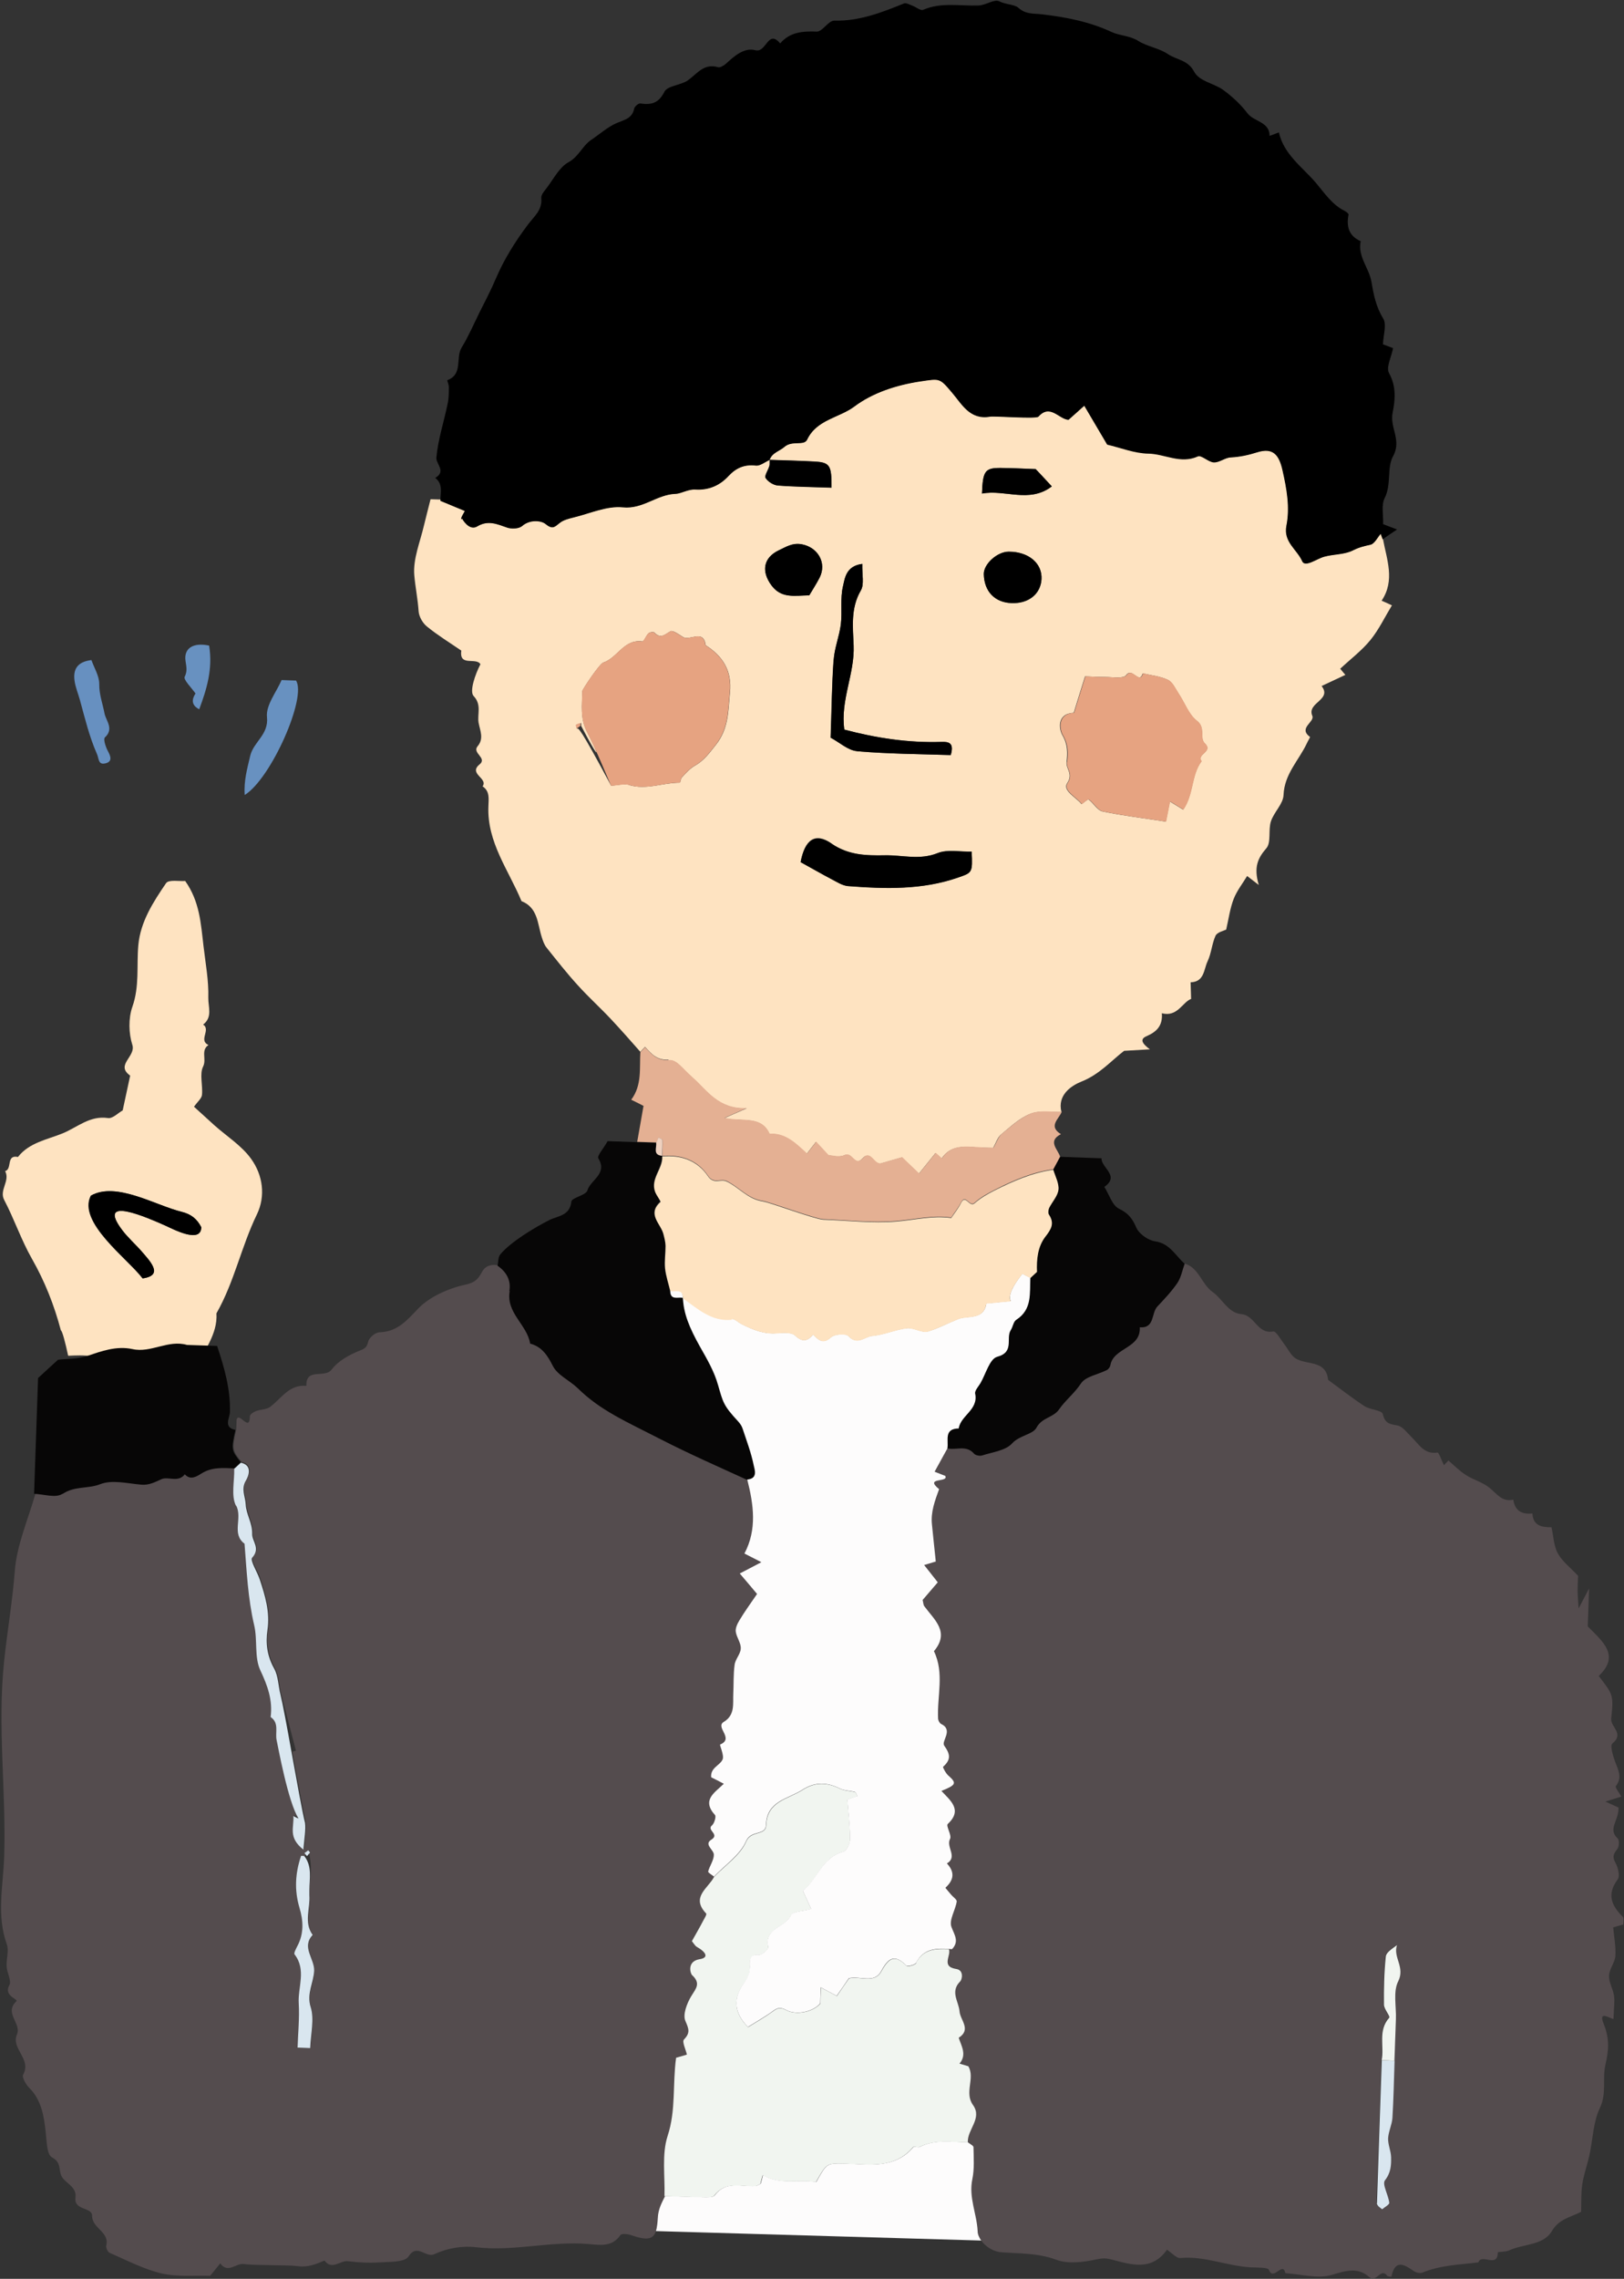
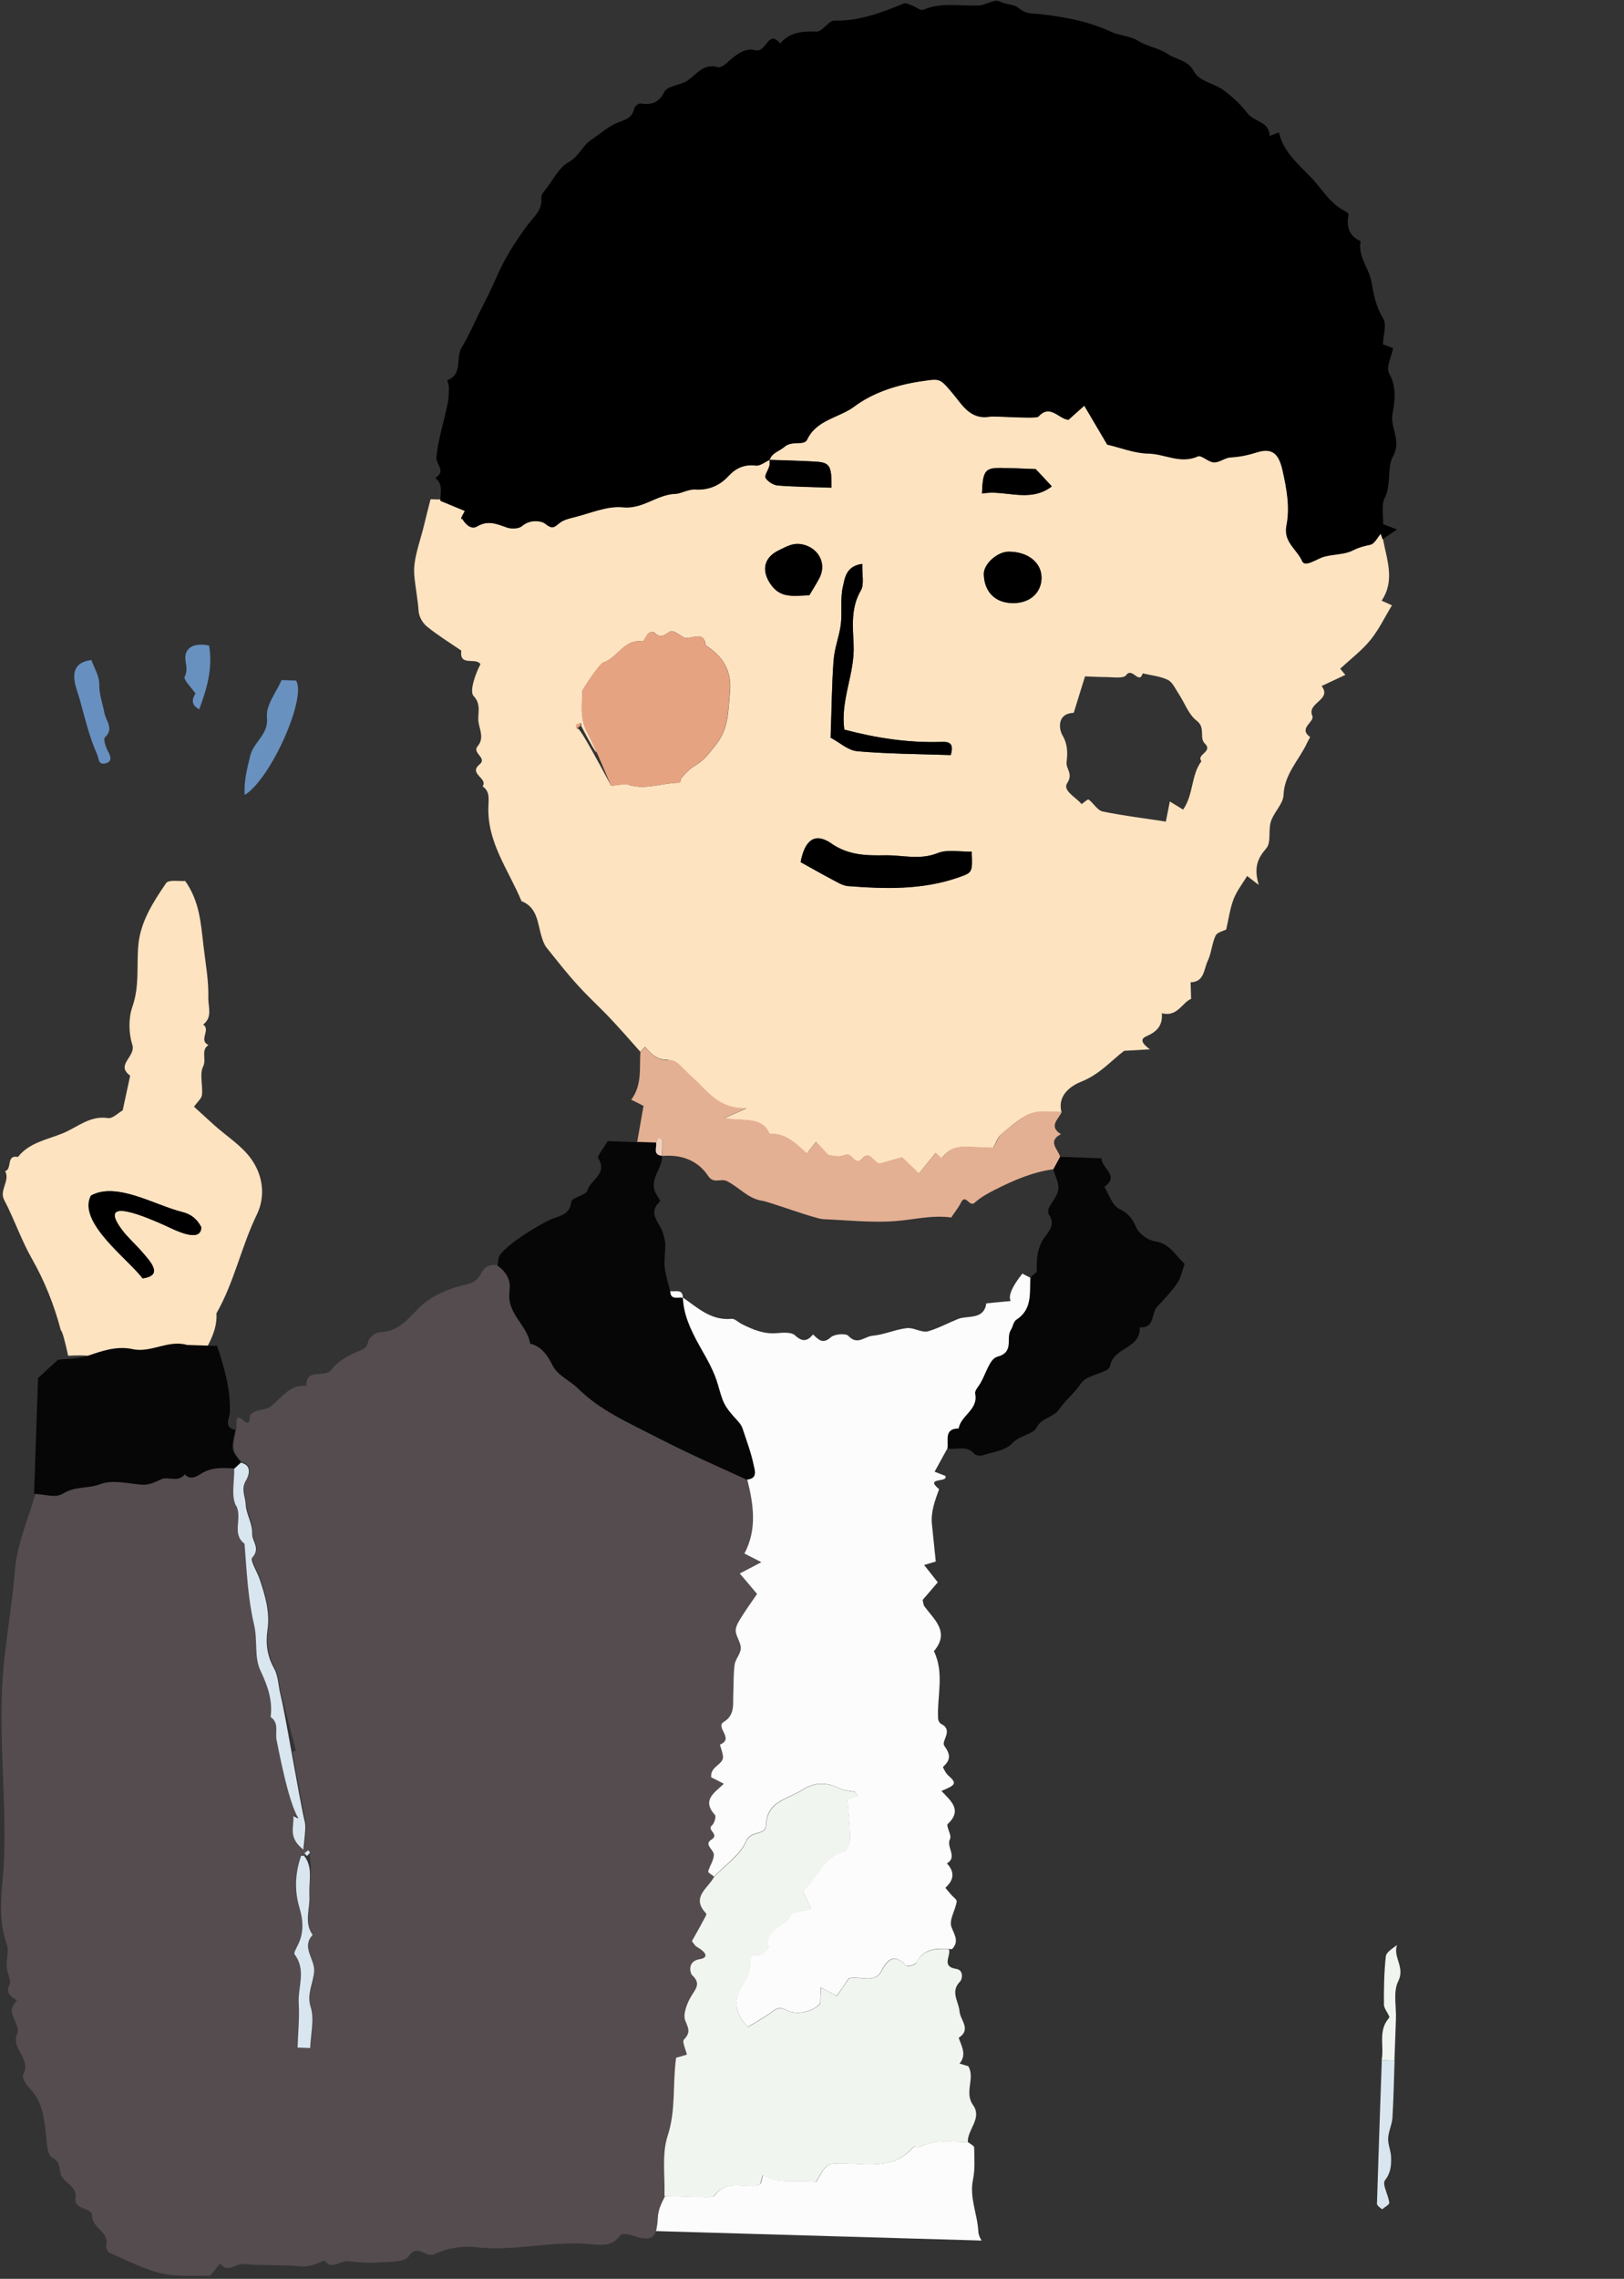
<svg xmlns="http://www.w3.org/2000/svg" id="_レイヤー_2" viewBox="0 0 97.69 136.99">
  <rect x="0" y="0" width="97.69" height="136.99" fill="#333333" stroke="none" />
  <defs>
    <style>.cls-1{fill:none;}.cls-2{fill:#efd1bf;}.cls-3{fill:#f1f5f0;}.cls-4{fill:#e6a381;}.cls-5{fill:#fdfcfc;}.cls-6{fill:#6891c0;}.cls-7{fill:#fee3c1;}.cls-8{fill:#544c4e;}.cls-9{fill:#d9e6ef;}.cls-10{fill:#6790c0;}.cls-11{fill:#070606;}.cls-12{fill:#e4b093;}</style>
  </defs>
  <g id="_デザイン">
    <path class="cls-7" d="M5.57,81.56c.57.1,1.09.49,1.67.6,1.06.21,2.1.49,3.09.91.29.13.58.25.87.37.17-.68.35-1.19.59-1.14.44-1.11,1.31-2.05,1.23-3.35,1.07-1.87,1.49-4,2.43-5.94.54-1.11.36-2.37-.34-3.34-.57-.8-1.47-1.36-2.22-2.03-.4-.36-.8-.73-1.22-1.11.22-.31.46-.5.48-.71.06-.57-.16-1.25.07-1.71.22-.44-.16-.97.32-1.29-.62-.28.16-.91-.32-1.23.58-.44.3-1.06.31-1.6.03-1.05-.17-2.09-.29-3.13-.16-1.36-.23-2.67-1.1-3.9-.33.03-.99-.1-1.15.13-.77,1.13-1.54,2.31-1.67,3.73-.11,1.23.08,2.47-.36,3.71-.24.69-.22,1.59,0,2.28.23.71-1.04,1.2-.13,1.85-.15.69-.3,1.38-.45,2.09-.27.15-.61.51-.89.46-1.09-.16-1.84.56-2.72.92-.93.38-2.01.55-2.69,1.42-.73-.15-.33.73-.77.85.31.59-.37,1.14-.06,1.73.61,1.16,1.03,2.42,1.67,3.54.78,1.37,1.34,2.79,1.74,4.3.09.05.26.7.44,1.53.48-.02.97-.05,1.44.04ZM5.47,71.87c1.53-.85,3.88.59,5.46.98.56.14.91.42,1.17.92,0,1.03-1.73.1-2.13-.08-1.11-.49-4.22-1.87-2.63.25.31.42.89.96,1.07,1.17.65.74,1.45,1.56.16,1.74-.89-1.18-3.94-3.38-3.11-4.98Z" />
    <path d="M8.58,76.85c1.29-.18.49-1-.16-1.74-.18-.21-.76-.75-1.07-1.17-1.6-2.12,1.52-.75,2.63-.25.39.17,2.13,1.11,2.13.08-.26-.5-.61-.78-1.17-.92-1.58-.38-3.93-1.83-5.46-.98-.83,1.6,2.22,3.8,3.11,4.98Z" />
    <path class="cls-1" d="M17.75,105.27c-.3-1.15-.6-2.29-.89-3.43.13.53.4,1.98.67,3.49.07-.01.14-.03.21-.06Z" />
    <path class="cls-1" d="M18.61,113.66c0,.09,0,.18,0,.27,0-.09,0-.18,0-.27Z" />
    <path class="cls-1" d="M18.61,113.65c.01-.66.18-1.36-.02-2.21-.04.05-.08.1-.12.15-.03-.03-.06-.06-.08-.09-.03.03-.05.04-.09.08.5.64.31,1.36.31,2.07Z" />
    <path class="cls-1" d="M34.7,43.81h0s-.03-.1-.04-.14c.01.05.03.1.04.14Z" />
    <path class="cls-1" d="M34.94,43.64c-.08.06-.16.11-.23.17.08-.06.16-.11,2.05,3.42-.33-.75-.68-1.63-1.09-2.5.32.69.33.89-.72-1.1Z" />
    <path class="cls-5" d="M58.53,131.02c.13-.62.08-1.28.07-1.92,0-.11-.23-.21-.36-.32-.98-.01-1.98-.2-2.92.28-.1.05-.32-.05-.37,0-1.15,1.36-2.69,1.03-4.17,1-1.05-.02-1.05-.02-1.68,1.11-1.04-.19-2.17.19-3.2-.42-.05.18-.09.35-.14.52-.11.05-.21.13-.32.14-.85.05-1.77-.34-2.45.56-.1.14-.46.11-.7.11-.77-.01-1.53-.05-2.3-.07-.22.43-.44.82-.46,1.37-.01.31-.04.55-.1.74l19.62.57c-.11-.17-.19-.35-.2-.54-.05-1.05-.55-2.04-.32-3.13Z" />
    <path class="cls-6" d="M17.8,40.91c-.25,0-.51-.02-.86-.03-.31.72-.96,1.52-.88,2.23.11,1.06-.81,1.48-1.01,2.33-.18.78-.39,1.49-.33,2.35,1.59-.98,3.76-5.9,3.08-6.89Z" />
    <path class="cls-10" d="M6.34,45.89c.41-.1.34-.39.16-.72-.14-.25-.3-.74-.19-.84.56-.51.07-1-.02-1.43-.11-.59-.33-1.15-.32-1.79,0-.48-.31-.97-.47-1.43-.86.1-1.1.57-1.02,1.21.05.41.22.8.33,1.2.3,1.09.56,2.19,1.02,3.23.13.29.07.67.5.57Z" />
    <path class="cls-6" d="M11.98,42.65c.45-1.21.83-2.42.6-3.84-.74-.16-1.36.01-1.43.64-.04.38.2.76-.04,1.23-.09.18.41.66.65,1.01q-.41.63.23.95Z" />
    <path class="cls-8" d="M39.99,132.01c.04-1.21-.17-2.51.19-3.62.51-1.55.29-3.1.51-4.7.18-.05.41-.12.65-.19-.07-.31-.3-.78-.18-.9.39-.41.3-.63.09-1.12-.17-.38.09-1.06.35-1.49.29-.47.59-.77.05-1.27-.1-.09-.32-.83.48-.96.49-.07.43-.37-.2-.74-.1-.06-.15-.18-.29-.34.2-.36.43-.77.66-1.19.08-.16.25-.42.2-.47-.95-.99.13-1.52.48-2.21-.12-.11-.37-.24-.35-.31.08-.34.33-.67.34-1,0-.3-.62-.62-.15-.91.54-.33-.31-.57.04-.86.14-.12.26-.53.18-.62-.83-.91-.03-1.34.53-1.88-.26-.13-.52-.26-.76-.39-.06-.58.54-.7.69-1.08.1-.25-.2-.86-.15-.89.87-.36-.33-1.03.22-1.36.7-.42.54-1.08.57-1.7.03-.58,0-1.16.08-1.73.05-.34.36-.65.37-.98.01-.33-.26-.66-.3-1.01-.03-.21.09-.48.21-.67.31-.51.67-1,1.07-1.6-.28-.34-.59-.7-1.04-1.23.45-.24.79-.42,1.3-.68-.5-.26-.74-.38-1.02-.52.76-1.45.55-2.95.17-4.45-1.73-.79-3.46-1.55-5.16-2.42-2.15-1.1-3.66-1.74-5.04-3.1-.48-.47-1.2-.77-1.48-1.32-.34-.65-.66-1.15-1.37-1.35-.18-1.14-1.46-1.84-1.23-3.16.11-.63-.17-1.15-.71-1.52-.41-.08-.78,0-.99.38-.23.43-.41.65-1.02.78-1.01.22-2.15.73-2.82,1.43-.71.74-1.25,1.39-2.33,1.43-.25,0-.63.32-.68.56-.09.37-.22.43-.56.56-.61.25-1.26.61-1.64,1.12-.42.55-1.56-.14-1.52.98-1.04-.1-1.5.76-2.19,1.27-.22.16-.57.14-.85.25-.14.05-.36.2-.36.3,0,1.03-.68-.34-.8.23,0,.19-.01.38-.02.58-.26,1.18-.25,1.23.32,1.94.75.16.43.86.31,1.06-.32.53-.04.96-.02,1.44.02.61.41,1.12.39,1.78-.02.45.52.86,0,1.43-.15.16.3.84.45,1.29.33.99.63,1.98.47,3.05-.12.8-.02,1.57.4,2.32.25.45.25,1.04.38,1.56.29,1.14.59,2.28.89,3.43-.08.03-.15.05-.21.06.32,1.76.65,3.61.81,4.23.05.41-.04.83-.1,1.61-.93-.75-.55-1.31-.6-2.02.1.06.21.1.31.15-.63-.98-1.23-4.3-1.32-4.71-.1-.47.17-1.02-.36-1.39.13-1.01-.18-1.88-.62-2.81-.37-.78-.16-1.82-.37-2.71-.39-1.62-.46-3.26-.58-4.9-.81-.6-.11-1.52-.5-2.29-.31-.6-.09-1.47-.11-2.23-.68-.04-1.35-.08-1.97.31-.3.18-.65.42-1,.04-.39.53-.98.12-1.4.3-.4.17-.75.37-1.21.33-.83-.07-1.76-.31-2.47-.03-.74.28-1.55.1-2.26.58-.39.26-1.12.01-1.7,0-.44,1.56-1.13,3.1-1.25,4.68-.14,1.82-.45,3.6-.64,5.4-.42,3.93.13,7.86,0,11.79-.06,1.74-.47,3.51.16,5.25.14.39-.04.89-.01,1.34.02.38.31.86.16,1.12-.36.65.56.84.43.96-.77.72.32,1.33.03,2-.37.86.9,1.48.37,2.42-.08.15.16.58.36.78.75.75.89,1.69,1,2.68.06.53.06,1.34.38,1.51.53.29.4.64.53,1.03.16.51.97.67.88,1.38-.11.8,1,.56,1,1.1,0,.77,1.06.96.85,1.79-.03.13.09.39.21.44,1.04.45,2.06.99,3.14,1.24.97.22,2.02.11,2.9.14.27-.33.44-.54.61-.75.45.64.94-.02,1.41.04.57.07,1.15.05,1.73.07.51.02,1.03,0,1.54.06.59.08,1.08-.12,1.59-.34.45.61.94-.02,1.41.04.64.08,1.29.11,1.92.07.6-.04,1.49,0,1.72-.35.54-.83,1.03.12,1.58-.15.73-.35,1.67-.51,2.48-.41,2.28.27,4.52-.39,6.79-.19.68.06,1.4.19,1.9-.54.07-.1.44-.07.63,0,.93.32,1.35.3,1.52-.28.05-.19.08-.43.1-.74.02-.54.24-.93.46-1.37ZM18.67,123.13c-.28,0-.46-.02-.76-.03.03-.9.13-1.79.07-2.66-.06-.98.47-2.01-.25-2.94-.06-.08.08-.34.16-.49.41-.76.37-1.54.13-2.33-.31-1.05-.26-2.08.1-3.1,0-.02.12,0,.19,0,.04-.04.06-.06.09-.08-.03-.03-.06-.06-.08-.09.08-.06.15-.12.23-.17.04.05.12.11.11.13-.02.03-.04.05-.06.08.2.85.03,1.55.02,2.21,0,0,0,.01,0,.02,0,.09,0,.18,0,.27.06.8-.35,1.64.2,2.39-.69.72.11,1.42.09,2.15-.02.73-.46,1.38-.21,2.2.23.74,0,1.62-.03,2.46Z" />
-     <path class="cls-8" d="M97.66,115.27c-.7-.68-1.04-1.36-.35-2.29.15-.2.02-.73-.14-1.01-.2-.36-.1-.54.12-.82.11-.14.13-.53.02-.63-.62-.57.08-1.08.05-1.86-.11-.05-.39-.18-.79-.36.51-.16.74-.23.96-.3-.13-.24-.39-.55-.33-.63.33-.43.22-.8.04-1.25-.17-.42-.42-1.17-.25-1.31.74-.6-.12-1-.07-1.49.15-1.44.12-1.44-.75-2.57,1.3-1.23.25-2.06-.66-2.98.02-.65.05-1.34.08-2.28-.25.48-.38.72-.63,1.2-.03-.52-.06-.8-.06-1.09,0-.31.02-.62.03-.87-.46-.49-.95-.86-1.22-1.35-.25-.45-.26-1.04-.38-1.57-.58,0-1.11-.08-1.15-.83-.64.07-1.05-.16-1.15-.83-.68.16-1-.37-1.44-.72-.41-.33-.96-.47-1.41-.76-.38-.24-.7-.57-1.05-.87-.09.09-.18.18-.27.28-.14-.27-.3-.77-.39-.76-.81.12-1.11-.5-1.56-.93-.27-.26-.53-.64-.85-.7-.47-.08-.75-.12-.88-.69-.06-.23-.76-.25-1.1-.47-.75-.49-1.46-1.05-2.19-1.58-.13-1.31-1.48-.81-2.09-1.4-.22-.21-.35-.5-.54-.74-.22-.28-.5-.8-.67-.77-.96.18-1.1-.97-1.91-1.04-.8-.07-1.14-.91-1.72-1.32-.7-.49-.83-1.48-1.71-1.72-.14.39-.22.83-.44,1.16-.34.51-.77.96-1.2,1.41-.38.4-.14,1.31-1.06,1.25.08,1.28-1.59,1.21-1.77,2.29-.02.1-.11.23-.21.28-.53.27-1.28.38-1.56.81-.38.59-.93,1-1.31,1.55-.35.51-1.03.47-1.36,1.1-.22.41-1.01.44-1.47.95-.39.43-1.17.52-1.79.72-.15.05-.41,0-.5-.11-.47-.54-1.09-.18-1.62-.32-.25.46-.51.92-.77,1.4.2.08.42.17.64.25.23.43-1.29.05-.37.8-.25.68-.5,1.37-.43,2.12.07.72.15,1.44.23,2.23-.13.04-.36.11-.7.21.27.34.51.65.82,1.04-.31.36-.62.72-.91,1.06.04.17.04.3.11.39.6.81,1.55,1.54.57,2.69.64,1.32.18,2.71.25,4.07,0,.11.09.26.18.3.77.38-.02,1.03.19,1.31.38.53.41.85-.07,1.27-.03.03.16.39.31.52.52.46.49.57-.41.93.54.58,1.29,1.14.38,1.99-.12.11.26.67.14.89-.26.5.48,1.08-.19,1.48.5.52.42,1-.09,1.46,0,0,.22.26.33.4.12.14.37.31.35.43-.08.52-.47,1.11-.32,1.52.17.49.48.86.05,1.33-.03.03-.12,0-.19,0,.15.39-.48,1.05.44,1.19.47.07.36.64.24.75-.62.62-.09,1.2-.04,1.8.04.53.73,1.09-.05,1.59.18.51.51,1.02.05,1.55.17.05.34.1.53.16.42.73-.26,1.58.28,2.33.58.8-.36,1.47-.31,2.25.12.11.36.21.36.32.01.64.06,1.3-.07,1.92-.23,1.09.27,2.08.32,3.13,0,.19.09.37.2.54.27.39.76.69,1.21.72,1.11.09,2.21.04,3.31.45.72.27,1.65.15,2.43-.02.38-.08.57-.08.95.02,1.12.29,2.36.71,3.29-.6.3.2.57.52.8.5,1.47-.14,2.83.49,4.26.56.37.02,1-.01,1.07.15.27.71.83-.55.99.2.94.06,1.96.36,2.81.1.85-.26,1.55-.47,2.23.13.45.39.69-.6,1.09-.07.04.05.25.05.25.05.22-1.06.76-.74,1.34-.34.13.09.37.15.51.1,1.09-.45,2.24-.48,3.38-.62.19-.56,1.16.37,1.17-.6,0-.04.47-.02.68-.12.86-.4,2.06-.29,2.57-1.16.43-.73,1.08-.81,1.76-1.16.02-.52-.01-1.1.07-1.65.09-.59.3-1.17.43-1.75.21-.95.22-1.99.63-2.84.42-.88.14-1.74.33-2.59.18-.8.29-1.5-.11-2.49-.38-.93.64-.11.6-.31.02-.61.08-.99.03-1.36-.06-.41-.32-.81-.3-1.2.01-.4.35-.78.38-1.18.04-.57-.08-1.14-.13-1.73.18-.05.41-.11.61-.17,0-.2.04-.38-.02-.45ZM84.1,119.09c-.31.63-.11,1.51-.14,2.28-.03.83-.06,1.67-.09,2.5-.04,1.15-.06,2.29-.13,3.44-.03.41-.24.82-.26,1.23-.02.37.16.75.18,1.13.01.49-.01.93-.37,1.39-.18.23.21.88.26,1.35.01.12-.29.27-.43.39-.15-.12-.2-.15-.24-.2-.04-.05-.08-.11-.08-.16.1-2.87.19-5.73.29-8.6.17-.84-.24-1.77.45-2.55.08-.09-.31-.52-.31-.79-.01-.96.01-1.93.11-2.89.03-.25.36-.47.67-.69-.25.73.5,1.31.08,2.16Z" />
    <path class="cls-7" d="M40.2,63.74c.51-.04.75.44,1.44,1.04.88.77,1.54,1.92,3.27,1.85-.61.27-.86.38-1.35.59,1.09.24,2.22-.17,2.72.95.99-.05,1.62.63,2.25,1.19.21-.28.38-.49.55-.71.18.19.35.38.74.8.13,0,.63.16.97,0,.48-.23.6.73,1.09.19.5-.55.67.43,1.12.3.4-.12.8-.23,1.25-.36.29.27.59.57,1.02.98.37-.46.69-.86,1-1.24.1.09.24.21.37.33.55-.84,1.39-.72,2.21-.67.31.02.62.02.89.03.18-.32.27-.65.49-.82.56-.46,1.11-.99,1.77-1.24.55-.21,1.23-.08,1.85-.1-.26-1.03.6-1.59,1.2-1.83,1.09-.43,1.81-1.27,2.57-1.85.56-.03.97-.06,1.55-.09-.46-.34-.63-.61-.2-.79.59-.26.98-.61.92-1.38.94.25,1.25-.68,1.76-.86-.01-.37-.02-.68-.03-1,.83-.02.79-.78,1.02-1.26.23-.48.26-1.06.48-1.54.1-.21.48-.29.64-.37.15-.65.23-1.27.45-1.84.19-.49.54-.93.81-1.38.14.11.26.2.7.54-.32-1.08-.05-1.62.45-2.2.31-.35.11-1.1.28-1.62.18-.56.74-1.05.76-1.59.05-1.26.92-2.08,1.4-3.1.06-.14.21-.37.19-.39-.73-.54.3-.89.14-1.27-.34-.8,1.21-.95.56-1.79.48-.23.97-.45,1.43-.67-.08-.09-.2-.23-.31-.37.62-.58,1.3-1.09,1.82-1.73.51-.63.87-1.39,1.29-2.08-.19-.09-.41-.19-.62-.28.82-1.22.31-2.47.08-3.71-.04-.11-.08-.22-.12-.33-.2.23-.38.61-.62.66-.36.08-.67.16-1.03.33-.52.26-1.17.23-1.75.39-.46.12-1.15.66-1.32.27-.3-.7-1.14-1.15-.95-2.13.22-1.1.02-2.21-.23-3.32-.21-.96-.58-1.39-1.52-1.1-.54.17-1.04.27-1.6.31-.34.02-.68.32-1.01.3-.33-.01-.75-.46-.97-.36-1.04.46-1.98-.16-2.97-.17-.83-.01-1.66-.35-2.48-.54-.43-.72-.89-1.5-1.38-2.34-.37.33-.65.58-.95.85-.58-.04-1.1-.98-1.81-.19-.14.16-2.63-.04-2.91,0-1.21.21-1.69-.75-2.28-1.44-.76-.9-.73-.85-1.9-.68-1.46.21-2.88.69-3.98,1.51-.92.69-2.27.78-2.85,2-.18.38-.89.02-1.36.43-.28.25-.74.34-.9.79.9.03,1.79.05,2.68.1.94.05,1.05.23,1.03,1.57-1.07-.04-2.15-.05-3.22-.13-.27-.02-.6-.23-.74-.45-.09-.13.15-.46.22-.71.03-.12.01-.25.02-.38-.27.12-.56.36-.81.33-.7-.08-1.2.15-1.67.65-.51.55-1.19.84-1.97.79-.43-.03-.89.25-1.2.26-1.13.03-1.95.93-3.16.81-.96-.1-1.98.37-2.97.61-.29.07-.6.14-.82.32-.31.24-.43.43-.87.07-.24-.2-.94-.29-1.41.13-.19.16-.62.18-.89.09-.61-.2-1.15-.46-1.81-.07-.37.22-.72-.15-.91-.48-.06-.1.14-.35.21-.51-.49-.2-.98-.4-1.47-.61-.24,0-.48-.02-.64-.02-.15.61-.28,1.08-.39,1.55-.23,1-.67,2.03-.59,3.01.06.7.21,1.43.26,2.16.02.33.24.72.5.93.65.53,1.37.97,2.07,1.45-.14.99.89.38,1.15.82-.32.61-.67,1.64-.41,1.91.5.53.21,1.08.3,1.61.09.48.33.95-.06,1.41-.35.41.6.7.12,1.09-.7.57.53.83.18,1.32.45.3.36.76.35,1.2-.09,2.16,1.22,3.84,1.99,5.7.99.39.96,1.36,1.22,2.17.07.22.15.46.3.64.61.76,1.21,1.53,1.87,2.25.63.7,1.33,1.33,1.97,2.01.61.65,1.2,1.32,1.79,1.99.09-.1.19-.2.28-.3.38.42.72.82,1.42.77ZM64.59,42.85c.21-.68.42-1.37.68-2.19.36.01.79.04,1.22.04.43,0,1.09.11,1.25-.11.37-.52.78.6,1-.11.51.12,1.05.17,1.51.39.28.14.45.53.64.82.37.55.6,1.26,1.1,1.64.55.42.13,1.02.48,1.36.53.51-.53.65-.2,1.07-.63.84-.46,1.98-1.1,2.91-.24-.15-.49-.3-.8-.49-.07.36-.14.71-.24,1.21-1.28-.2-2.56-.35-3.81-.61-.31-.07-.54-.5-.84-.72-.05-.03-.27.18-.42.28-.32-.41-1.17-.81-.86-1.27.37-.56-.09-.85-.04-1.26.06-.53.08-1.05-.25-1.61-.21-.36-.35-1.3.67-1.35ZM60.86,36.26c-1.01-.03-1.65-.7-1.68-1.74-.01-.61.81-1.35,1.5-1.35,1.19,0,2.02.7,1.97,1.66-.05.89-.78,1.47-1.79,1.43ZM60.18,28.13c.71,0,1.41.04,2.12.07.15.16.31.33.47.5.16.17.33.35.5.54-1.35,1.03-2.81.17-4.2.43.05-1.36.18-1.54,1.11-1.54ZM50.15,39.66c.05-.72.34-1.42.43-2.13.09-.76-.04-1.56.13-2.29.11-.46.18-1.22,1.16-1.34-.02.64.13,1.23-.09,1.6-.62,1.06-.48,2.21-.43,3.3.07,1.72-.81,3.3-.56,5.06,1.88.5,3.84.8,5.84.74.44-.01.78.05.56.79-1.85-.06-3.75-.07-5.64-.23-.54-.05-1.05-.53-1.59-.81.06-1.63.07-3.16.18-4.68ZM50.02,50.71c1.04.71,2.1.72,3.2.7,1.05-.02,2.1.31,3.18-.13.6-.24,1.36-.07,2.05-.09.06,1.28.03,1.26-.8,1.55-2.17.76-4.41.69-6.64.52-.34-.03-.67-.24-.98-.41-.63-.33-1.25-.69-1.87-1.03.25-1.34.86-1.81,1.86-1.12ZM46.85,33.08c.43-.2.82-.47,1.38-.36.97.18,1.52,1.12,1.07,2.01-.19.37-.42.72-.62,1.06-.88.01-1.68.21-2.28-.61-.61-.83-.49-1.65.45-2.1ZM37.84,47.18c-.28-.09-.62.02-1.08.05-1.89-3.53-1.97-3.48-2.05-3.42,0,0,0,0,0,0h0s0,0,0,0c-.01-.04-.03-.1-.04-.14-.01-.05-.02-.08-.01-.09.08-.06.2-.07.3-.11,0,.06,0,.11,0,.17,1.05,1.99,1.04,1.79.72,1.1-.12-.25-.24-.5-.37-.75-.42-.81-.29-1.62-.28-2.44,0-.1,1.03-1.64,1.26-1.72.86-.28,1.25-1.43,2.35-1.27.1.01.22-.34.37-.49.07-.07.31-.1.36-.04.38.4.62.11.96-.08.14-.08.51.19.75.34.42.27,1.23-.51,1.37.5,1.04.66,1.59,1.54,1.46,2.84-.11,1.11-.07,2.17-.85,3.15-.39.49-.71.94-1.26,1.25-.3.17-.54.45-.78.7-.08.08-.09.32-.13.32-1.02,0-2.01.45-3.05.14Z" />
    <path d="M27.79,31.17c.19.33.54.7.91.48.66-.4,1.2-.14,1.81.07.26.09.7.07.89-.09.48-.42,1.17-.33,1.41-.13.44.36.56.17.87-.07.22-.17.54-.25.82-.32.99-.24,2.01-.71,2.97-.61,1.21.12,2.04-.77,3.16-.81.32,0,.77-.29,1.2-.26.79.05,1.46-.24,1.97-.79.47-.51.97-.73,1.67-.65.25.03.54-.21.81-.33.16-.45.62-.54.9-.79.46-.41,1.18-.05,1.36-.43.58-1.22,1.93-1.31,2.85-2,1.09-.82,2.52-1.29,3.98-1.51,1.17-.17,1.14-.22,1.9.68.59.69,1.07,1.65,2.28,1.44.28-.05,2.77.15,2.91,0,.71-.79,1.23.15,1.81.19.31-.27.58-.52.95-.85.49.83.95,1.61,1.38,2.34.82.19,1.65.53,2.48.54.99.02,1.93.64,2.97.17.22-.1.64.35.97.36.33.01.67-.29,1.01-.3.56-.03,1.06-.14,1.6-.31.94-.29,1.31.14,1.52,1.1.25,1.1.45,2.22.23,3.32-.19.98.64,1.42.95,2.13.17.39.86-.14,1.32-.27.58-.16,1.24-.12,1.75-.39.35-.18.66-.25,1.03-.33.24-.05.42-.43.62-.66.04.11.08.22.12.33.26-.18.52-.36.87-.59-.4-.15-.62-.24-.84-.32.02-.55-.12-1.15.09-1.56.42-.83.13-1.83.5-2.51.55-.97-.2-1.73-.02-2.62.15-.75.24-1.57-.21-2.38-.2-.35.14-.99.24-1.51-.17-.07-.4-.15-.61-.23.02-.56.24-1.19.01-1.56-.44-.72-.57-1.43-.71-2.23-.14-.8-.83-1.49-.64-2.41-.72-.32-.87-.89-.73-1.6.01-.06-.15-.18-.25-.23-.74-.37-1.21-1.08-1.69-1.65-.81-.96-1.95-1.72-2.25-3.06-.19.07-.37.14-.56.21,0-.86-.93-.84-1.33-1.36-.4-.52-.89-.99-1.47-1.41-.58-.41-1.43-.5-1.75-1.11-.37-.69-1.05-.69-1.57-1.04-.53-.36-1.24-.45-1.78-.79-.51-.32-1.11-.31-1.59-.53-1.35-.63-2.76-.9-4.21-1.07-.49-.06-.95.02-1.41-.39-.23-.21-.76-.19-1.15-.39-.3-.15-.82.24-1.25.25-1.11.04-2.24-.21-3.33.26-.15.07-.43-.17-.65-.25-.17-.06-.38-.19-.51-.13-1.35.55-2.69,1.07-4.19,1.03-.35,0-.71.67-1.05.66-.85-.03-1.61.02-2.2.71-.74-.88-.82.58-1.49.41-.67-.18-1.26.34-1.77.81-.13.11-.35.25-.48.21-.85-.25-1.25.39-1.81.79-.43.3-1.22.32-1.41.68-.36.72-.81.8-1.46.71-.11-.01-.33.18-.36.3-.12.61-.59.68-1.06.88-.55.24-1.02.67-1.53,1.01-.53.36-.74,1-1.36,1.34-.55.3-.89.99-1.3,1.53-.14.19-.36.42-.34.62.07.74-.43,1.1-.81,1.61-.75,1-1.42,2.06-1.92,3.23-.3.71-.66,1.39-1.01,2.09-.34.69-.65,1.41-1.05,2.06-.38.62.1,1.61-.87,1.97-.01,0,.1.26.1.4,0,.35,0,.7-.08,1.04-.22,1.07-.57,2.12-.67,3.2-.04.39.62.83-.07,1.23.49.37.31.9.31,1.38.49.2.99.41,1.47.61-.07.16-.27.41-.21.51Z" />
    <path class="cls-3" d="M55.12,118c-.07.13-.52.25-.59.17-.71-.71-1.07-.47-1.51.33-.42.77-1.27.27-1.95.43-.24.34-.5.73-.73,1.06-.33-.18-.58-.31-.96-.51-.02.46-.03.76-.03.96-.42.5-1.42.72-2.03.41-.35-.18-.52-.17-.81.05-.48.35-1.01.65-1.51.96-.87-.86-.88-1.75-.27-2.6.24-.33.39-.61.38-1.01,0-.38-.05-.77.57-.73.18.01.57-.35.54-.47-.27-1.15,1.04-1.17,1.36-1.91.1-.24.74-.24,1.22-.38-.17-.37-.32-.7-.5-1.09.89-.69,1.14-2.02,2.44-2.35.19-.05.4-.5.4-.76,0-.78-.1-1.56-.16-2.38.14-.05.37-.12.6-.2-.05-.09-.08-.23-.15-.25-.29-.08-.62-.07-.89-.2-.78-.39-1.5-.42-2.26.07-.87.56-2.14.67-2.19,2.11-.02.67-.9.3-1.2.98-.35.83-1.26,1.43-1.93,2.13-.35.69-1.43,1.22-.48,2.21.05.05-.12.32-.2.47-.22.42-.46.83-.66,1.19.13.16.19.28.29.34.63.36.69.66.2.74-.81.12-.58.87-.48.96.54.5.24.8-.05,1.27-.26.43-.52,1.11-.35,1.49.21.49.3.71-.09,1.12-.12.13.11.59.18.9-.24.07-.46.14-.65.19-.22,1.6,0,3.15-.51,4.7-.36,1.11-.15,2.41-.19,3.62.77.03,1.53.06,2.3.07.24,0,.6.03.7-.11.68-.89,1.61-.51,2.45-.56.11,0,.22-.09.32-.14.04-.17.09-.35.14-.52,1.04.61,2.16.24,3.2.42.64-1.13.64-1.14,1.68-1.11,1.48.03,3.02.36,4.17-1,.05-.06.27.04.37,0,.94-.47,1.94-.29,2.92-.28-.05-.77.89-1.44.31-2.25-.54-.75.14-1.61-.28-2.33-.19-.06-.36-.11-.53-.16.45-.53.12-1.04-.05-1.55.78-.5.09-1.06.05-1.59-.05-.6-.58-1.18.04-1.8.12-.12.23-.68-.24-.75-.93-.14-.29-.8-.44-1.19-.79-.04-1.54-.01-1.98.83Z" />
    <path class="cls-11" d="M30.66,77.61c-.23,1.32,1.05,2.02,1.23,3.16.71.19,1.04.7,1.37,1.35.28.55,1,.86,1.48,1.32,1.38,1.36,2.9,2,5.04,3.1,1.7.87,3.43,1.63,5.16,2.42.65-.05.45-.59.39-.86-.16-.75-.43-1.48-.67-2.21-.05-.15-.15-.3-.26-.42-.91-.99-.91-1.15-1.22-2.21-.23-.79-.65-1.53-1.06-2.25-.68-1.2-1-2.04-1.05-2.99-.29-.07-.74.17-.76-.41-.11-.46-.27-.92-.32-1.4-.05-.44.03-.9.03-1.35,0-.24-.07-.48-.13-.71-.16-.63-1-1.19-.18-1.93.04-.04-.23-.39-.32-.61-.29-.79.47-1.38.43-2.13-.58-.05-.31-.49-.36-.78-.39-.01-.77-.03-1.16-.04-.62-.02-1.24-.04-1.75-.06-.25.45-.65.89-.56,1.03.58.94-.47,1.29-.66,1.94-.09.29-.93.42-.96.66-.09.87-.83.86-1.32,1.11-.95.48-2.34,1.33-2.95,2.06-.14.16-.12.46-.17.69.54.37.82.89.71,1.52Z" />
    <path class="cls-11" d="M63.66,71.5c-.04.38-.38.73-.56,1.1-.05.11-.07.31-.01.4.36.53.13.88-.22,1.33-.46.6-.54,1.36-.5,2.11-.13.12-.27.25-.4.37-.05.92.13,1.9-.85,2.53-.17.11-.2.42-.33.62-.31.49.24,1.31-.81,1.6-.45.12-.69,1.04-1.02,1.6-.12.2-.34.44-.31.62.2.97-.86,1.3-.99,2.08-.92,0-.61.71-.69,1.2.53.14,1.15-.22,1.62.32.09.11.36.16.5.11.62-.2,1.4-.29,1.79-.72.46-.5,1.25-.53,1.47-.95.33-.62,1.01-.59,1.36-1.1.38-.55.92-.96,1.31-1.55.28-.43,1.03-.54,1.56-.81.1-.05.19-.18.21-.28.18-1.08,1.85-1.01,1.77-2.29.92.07.68-.85,1.06-1.25.42-.45.85-.9,1.2-1.41.23-.34.3-.77.44-1.16-.55-.49-.89-1.22-1.78-1.35-.42-.06-.97-.45-1.13-.83-.24-.55-.48-.86-1.04-1.13-.41-.2-.59-.86-.88-1.31.96-.67-.19-1.14-.17-1.72-.83-.03-1.66-.06-2.49-.09-.14.25-.27.5-.41.76.11.4.35.82.31,1.2Z" />
    <path class="cls-12" d="M39.62,68.39c.08.05.24.1.24.16.01.31-.01.63-.02.94,1.13-.1,2.12.25,2.75,1.19.34.51.75.15,1.11.31.75.36,1.28,1.07,2.18,1.2.41.06,3.15,1.08,3.64,1.1,1.47.06,2.95.23,4.4.11,1.1-.09,2.18-.37,3.3-.21.2-.31.43-.58.58-.89.29-.58.51.3.83,0,.35-.32.79-.56,1.22-.78,1.11-.56,2.25-1.06,3.51-1.23.14-.25.27-.5.41-.76-.15-.46-.77-.93.05-1.35-.78-.48-.13-.9.05-1.35-.62.02-1.31-.11-1.85.1-.65.26-1.21.78-1.77,1.24-.21.18-.3.5-.49.82-.27,0-.58-.01-.89-.03-.82-.05-1.66-.17-2.21.67-.13-.12-.27-.24-.37-.33-.31.39-.63.78-1,1.24-.43-.41-.74-.71-1.02-.98-.45.13-.85.24-1.25.36-.44.13-.62-.85-1.12-.3-.49.54-.61-.42-1.09-.19-.34.16-.84,0-.97,0-.39-.42-.57-.61-.74-.8-.17.22-.33.43-.55.71-.63-.57-1.26-1.25-2.25-1.19-.5-1.11-1.63-.71-2.72-.95.49-.21.73-.32,1.35-.59-1.73.07-2.39-1.08-3.27-1.85-.68-.6-.93-1.07-1.44-1.04-.7.05-1.03-.36-1.42-.77-.09.1-.19.2-.28.3-.06.97.11,1.98-.55,2.86.31.15.57.28.74.37-.13.76-.26,1.46-.38,2.16.39.01.77.03,1.16.04.05-.11.09-.21.14-.32Z" />
    <path class="cls-11" d="M3.77,89.8c.72-.48,1.53-.29,2.26-.58.72-.28,1.64-.04,2.47.03.47.04.81-.15,1.21-.33.42-.18,1.02.23,1.4-.3.34.38.7.15,1-.04.62-.39,1.29-.34,1.97-.31.13-.12.27-.25.4-.37-.57-.71-.58-.76-.32-1.94-.74-.15-.34-.72-.33-1.07.04-1.41-.35-2.71-.77-3.98-.67-.02-1.24-.04-1.81-.06-1.13-.33-2.18.5-3.28.25-.97-.21-1.88.13-2.69.4-.63.21-1.19.17-1.79.24-.38.35-.76.69-1.2,1.1-.08,2.24-.16,4.6-.24,6.96.58.02,1.31.27,1.7,0Z" />
    <path class="cls-5" d="M57.67,85.86c.13-.78,1.19-1.11.99-2.08-.04-.18.19-.42.31-.62.33-.56.56-1.48,1.02-1.6,1.05-.28.5-1.11.81-1.6.13-.2.16-.51.33-.62.98-.63.8-1.61.85-2.53-.16-.08-.32-.16-.48-.25q-.95,1.2-.7,1.65c-.51.05-.99.09-1.47.14-.14,1.02-1.14.71-1.7.94-.6.24-1.18.56-1.8.74-.37.11-.86-.24-1.28-.19-.7.08-1.38.4-2.08.46-.45.04-.9.59-1.43.01-.15-.17-.83-.12-1.05.07-.51.46-.76.14-1.08-.16-.34.4-.63.48-1.09.05-.22-.2-.72-.16-1.09-.13-.77.07-1.44-.21-2.1-.54-.21-.1-.43-.34-.62-.32-1.23.12-2.04-.66-2.93-1.28.04.95.37,1.78,1.05,2.99.41.72.84,1.46,1.06,2.25.31,1.06.31,1.23,1.22,2.21.11.12.21.27.26.42.24.73.52,1.46.67,2.21.06.27.26.81-.39.86.38,1.5.6,3-.17,4.45.28.14.51.26,1.02.52-.5.26-.84.44-1.3.68.45.53.76.89,1.04,1.23-.41.6-.76,1.08-1.07,1.6-.12.2-.24.46-.21.67.05.35.32.68.3,1.01-.01.33-.33.64-.37.98-.08.57-.05,1.15-.08,1.73-.03.61.12,1.28-.57,1.7-.54.32.65,1-.22,1.36-.05.02.25.64.15.89-.15.37-.75.5-.69,1.08.24.12.5.25.76.39-.55.54-1.35.97-.53,1.88.08.09-.04.5-.18.62-.35.29.49.53-.04.86-.47.29.16.61.15.91,0,.33-.25.66-.34,1-.02.07.23.21.35.31.67-.7,1.57-1.3,1.93-2.13.29-.69,1.18-.31,1.2-.98.04-1.44,1.32-1.55,2.19-2.11.76-.49,1.48-.46,2.26-.07.26.13.6.12.89.2.07.02.1.16.15.25-.24.08-.46.15-.6.2.06.83.16,1.61.16,2.38,0,.26-.2.71-.4.76-1.3.34-1.56,1.66-2.44,2.35.18.39.33.72.5,1.09-.48.14-1.12.14-1.22.38-.32.74-1.63.76-1.36,1.91.03.12-.36.48-.54.47-.62-.05-.58.35-.57.73,0,.39-.14.67-.38,1.01-.61.85-.59,1.74.27,2.6.51-.32,1.03-.61,1.51-.96.29-.22.47-.23.81-.05.61.32,1.62.09,2.03-.41,0-.2.02-.5.03-.96.38.2.63.34.96.51.23-.33.5-.71.73-1.06.68-.16,1.53.35,1.95-.43.43-.8.8-1.04,1.51-.33.07.07.52-.04.59-.17.44-.85,1.19-.88,1.98-.83.06,0,.16.03.19,0,.43-.47.13-.84-.05-1.33-.15-.41.24-1,.32-1.52.02-.12-.23-.28-.35-.43-.12-.14-.34-.4-.33-.4.51-.46.58-.94.09-1.46.67-.4-.07-.98.19-1.48.11-.22-.26-.78-.14-.89.91-.85.16-1.41-.38-1.99.9-.36.93-.47.41-.93-.15-.13-.34-.5-.31-.52.47-.42.45-.74.07-1.27-.2-.28.58-.93-.19-1.31-.09-.04-.17-.2-.18-.3-.07-1.36.39-2.75-.25-4.07.97-1.15.03-1.88-.57-2.69-.07-.09-.07-.23-.11-.39.29-.34.6-.7.91-1.06-.31-.4-.56-.71-.82-1.04.34-.1.57-.17.7-.21-.08-.79-.16-1.51-.23-2.23-.08-.75.18-1.43.43-2.12-.92-.75.6-.37.37-.8-.22-.09-.44-.17-.64-.25.27-.49.52-.94.77-1.4.08-.49-.23-1.19.69-1.2Z" />
    <path class="cls-9" d="M14.21,90.51c.39.77-.3,1.69.5,2.29.13,1.64.2,3.28.58,4.9.21.89,0,1.92.37,2.71.44.93.75,1.8.62,2.81.53.36.26.92.36,1.39.09.41.69,3.73,1.32,4.71-.1-.04-.21-.09-.31-.15.04.71-.33,1.28.6,2.02.07-.78.15-1.21.1-1.61-.16-.62-.49-2.47-.81-4.23-.27-1.52-.54-2.97-.67-3.49-.13-.52-.13-1.11-.38-1.56-.42-.75-.52-1.51-.4-2.32.16-1.07-.14-2.06-.47-3.05-.15-.45-.59-1.13-.45-1.29.52-.57-.01-.98,0-1.43.02-.66-.36-1.16-.39-1.78-.02-.48-.3-.91.02-1.44.12-.2.44-.9-.31-1.06-.13.12-.27.25-.4.37.02.75-.2,1.62.11,2.23Z" />
    <path class="cls-9" d="M18.9,118.47c.02-.73-.78-1.42-.09-2.15-.55-.76-.14-1.59-.2-2.39,0-.09,0-.18,0-.27,0,0,0-.01,0-.02,0-.7.19-1.43-.31-2.07-.06,0-.18-.02-.19,0-.35,1.02-.41,2.05-.1,3.1.24.79.28,1.57-.13,2.33-.08.16-.22.42-.16.49.72.93.19,1.97.25,2.94.05.88-.04,1.76-.07,2.66.3.01.48.02.76.03.03-.85.26-1.73.03-2.46-.26-.82.18-1.47.21-2.2Z" />
    <path class="cls-9" d="M18.59,111.44s.05-.05.06-.08c0-.01-.07-.08-.11-.13-.08.06-.15.12-.23.17.03.03.06.06.08.09.03.03.06.06.08.09.04-.05.08-.1.12-.15Z" />
    <path class="cls-9" d="M82.82,132.45c0,.05.04.11.08.16.04.05.09.08.24.2.14-.12.44-.28.43-.39-.05-.47-.44-1.11-.26-1.35.36-.46.38-.91.37-1.39-.01-.38-.19-.75-.18-1.13.02-.41.23-.82.26-1.23.07-1.14.09-2.29.13-3.44-.26,0-.51-.02-.77-.03-.1,2.87-.2,5.73-.29,8.6Z" />
    <path class="cls-3" d="M84.03,116.93c-.31.23-.65.44-.67.69-.1.96-.12,1.92-.11,2.89,0,.27.4.7.31.79-.69.78-.28,1.71-.45,2.55.26,0,.51.02.77.03.03-.83.06-1.67.09-2.5.03-.77-.18-1.65.14-2.28.42-.85-.32-1.43-.08-2.16Z" />
    <path class="cls-4" d="M41.01,46.73c.25-.25.48-.53.78-.7.55-.31.87-.76,1.26-1.25.78-.99.74-2.05.85-3.15.13-1.31-.42-2.18-1.46-2.84-.14-1.02-.95-.23-1.37-.5-.24-.15-.61-.42-.75-.34-.34.19-.58.48-.96.08-.05-.06-.28-.03-.36.04-.15.14-.28.5-.37.49-1.11-.16-1.49.99-2.35,1.27-.23.08-1.26,1.62-1.26,1.72,0,.82-.14,1.63.28,2.44.13.25.25.5.37.75.41.87.76,1.74,1.09,2.5.47-.03.8-.13,1.08-.05,1.04.32,2.03-.14,3.05-.14.04,0,.05-.24.13-.32Z" />
-     <path class="cls-4" d="M64.18,45.81c-.05.41.41.7.04,1.26-.3.46.54.85.86,1.27.14-.1.37-.32.42-.28.3.22.53.65.84.72,1.25.26,2.53.42,3.81.61.1-.5.17-.85.24-1.21.31.19.55.34.8.49.64-.93.47-2.07,1.1-2.91-.33-.42.72-.56.2-1.07-.35-.33.07-.94-.48-1.36-.49-.38-.73-1.09-1.1-1.64-.19-.29-.36-.69-.64-.82-.46-.22-1-.27-1.51-.39-.22.71-.63-.41-1,.11-.16.22-.82.11-1.25.11-.43,0-.86-.03-1.22-.04-.26.82-.47,1.51-.68,2.19-1.02.05-.88,1-.67,1.35.33.56.32,1.08.25,1.61Z" />
    <path d="M48.16,51.83c.62.34,1.24.7,1.87,1.03.31.16.65.38.98.41,2.24.17,4.47.24,6.64-.52.83-.29.86-.28.8-1.55-.68.02-1.45-.15-2.05.09-1.08.43-2.13.11-3.18.13-1.1.02-2.17,0-3.2-.7-1-.68-1.61-.21-1.86,1.12Z" />
    <path d="M51.55,45.16c1.89.16,3.79.17,5.64.23.22-.74-.12-.81-.56-.79-2,.07-3.96-.24-5.84-.74-.25-1.77.63-3.35.56-5.06-.04-1.09-.19-2.24.43-3.3.22-.37.07-.96.09-1.6-.99.12-1.05.87-1.16,1.34-.18.73-.04,1.53-.13,2.29-.09.72-.38,1.42-.43,2.13-.11,1.52-.12,3.05-.18,4.68.54.29,1.04.77,1.59.81Z" />
    <path d="M48.68,35.79c.2-.34.43-.69.62-1.06.45-.89-.1-1.83-1.07-2.01-.56-.1-.95.16-1.38.36-.94.45-1.06,1.27-.45,2.1.6.82,1.4.62,2.28.61Z" />
    <path d="M60.68,33.16c-.69,0-1.51.74-1.5,1.35.02,1.05.66,1.71,1.68,1.74,1.01.03,1.73-.55,1.79-1.43.06-.96-.78-1.66-1.97-1.66Z" />
    <path d="M46.28,28.03c-.07.25-.3.57-.22.71.14.22.47.43.74.45,1.07.08,2.15.09,3.22.13.01-1.35-.09-1.52-1.03-1.57-.89-.05-1.79-.07-2.68-.1,0,.13.02.26-.02.38Z" />
    <path d="M63.27,29.24c-.18-.19-.34-.37-.5-.54-.16-.17-.31-.34-.47-.5-.71-.02-1.41-.06-2.12-.07-.93,0-1.06.18-1.11,1.54,1.39-.26,2.85.6,4.2-.43Z" />
    <path class="cls-4" d="M34.94,43.46c-.1.03-.21.05-.3.11-.01,0,0,.05.01.09.01.05.03.1.04.14h0s0,0,0,0c.08-.06.16-.11.23-.17,0-.06,0-.11,0-.17Z" />
-     <path class="cls-7" d="M44.01,79.3c.19-.02.41.22.62.32.66.32,1.32.6,2.1.54.36-.03.87-.07,1.09.13.45.42.74.35,1.09-.05.32.3.58.62,1.08.16.21-.19.89-.24,1.05-.07.53.58.98.03,1.43-.01.7-.06,1.38-.38,2.08-.46.41-.05.91.3,1.28.19.61-.19,1.2-.5,1.8-.74.56-.23,1.55.08,1.7-.94.48-.05.96-.09,1.47-.14q-.25-.46.7-1.65c.17.09.33.17.48.25.13-.12.27-.25.4-.37-.03-.75.04-1.51.5-2.11.35-.45.57-.8.22-1.33-.06-.09-.04-.29.01-.4.18-.37.52-.72.56-1.1.04-.38-.19-.8-.31-1.2-1.25.17-2.39.67-3.51,1.23-.43.22-.86.46-1.22.78-.32.29-.55-.59-.83,0-.15.31-.38.59-.58.89-1.12-.16-2.2.12-3.3.21-1.45.12-2.93-.06-4.4-.11-.49-.02-3.22-1.04-3.64-1.1-.9-.13-1.43-.85-2.18-1.2-.36-.17-.76.2-1.11-.31-.63-.94-1.62-1.29-2.75-1.19.04.75-.72,1.34-.43,2.13.08.22.36.57.32.61-.82.74.02,1.3.18,1.93.06.23.12.47.13.71,0,.45-.07.9-.03,1.35.05.47.21.93.32,1.4.29.07.74-.17.76.41.89.62,1.7,1.4,2.93,1.28Z" />
    <path class="cls-2" d="M39.85,68.54c0-.06-.15-.11-.24-.16-.05.11-.09.21-.14.32.05.29-.22.73.36.78.01-.32.03-.63.02-.94Z" />
    <path class="cls-5" d="M40.32,77.61c.01.58.47.34.76.41-.01-.58-.47-.34-.76-.41Z" />
  </g>
</svg>